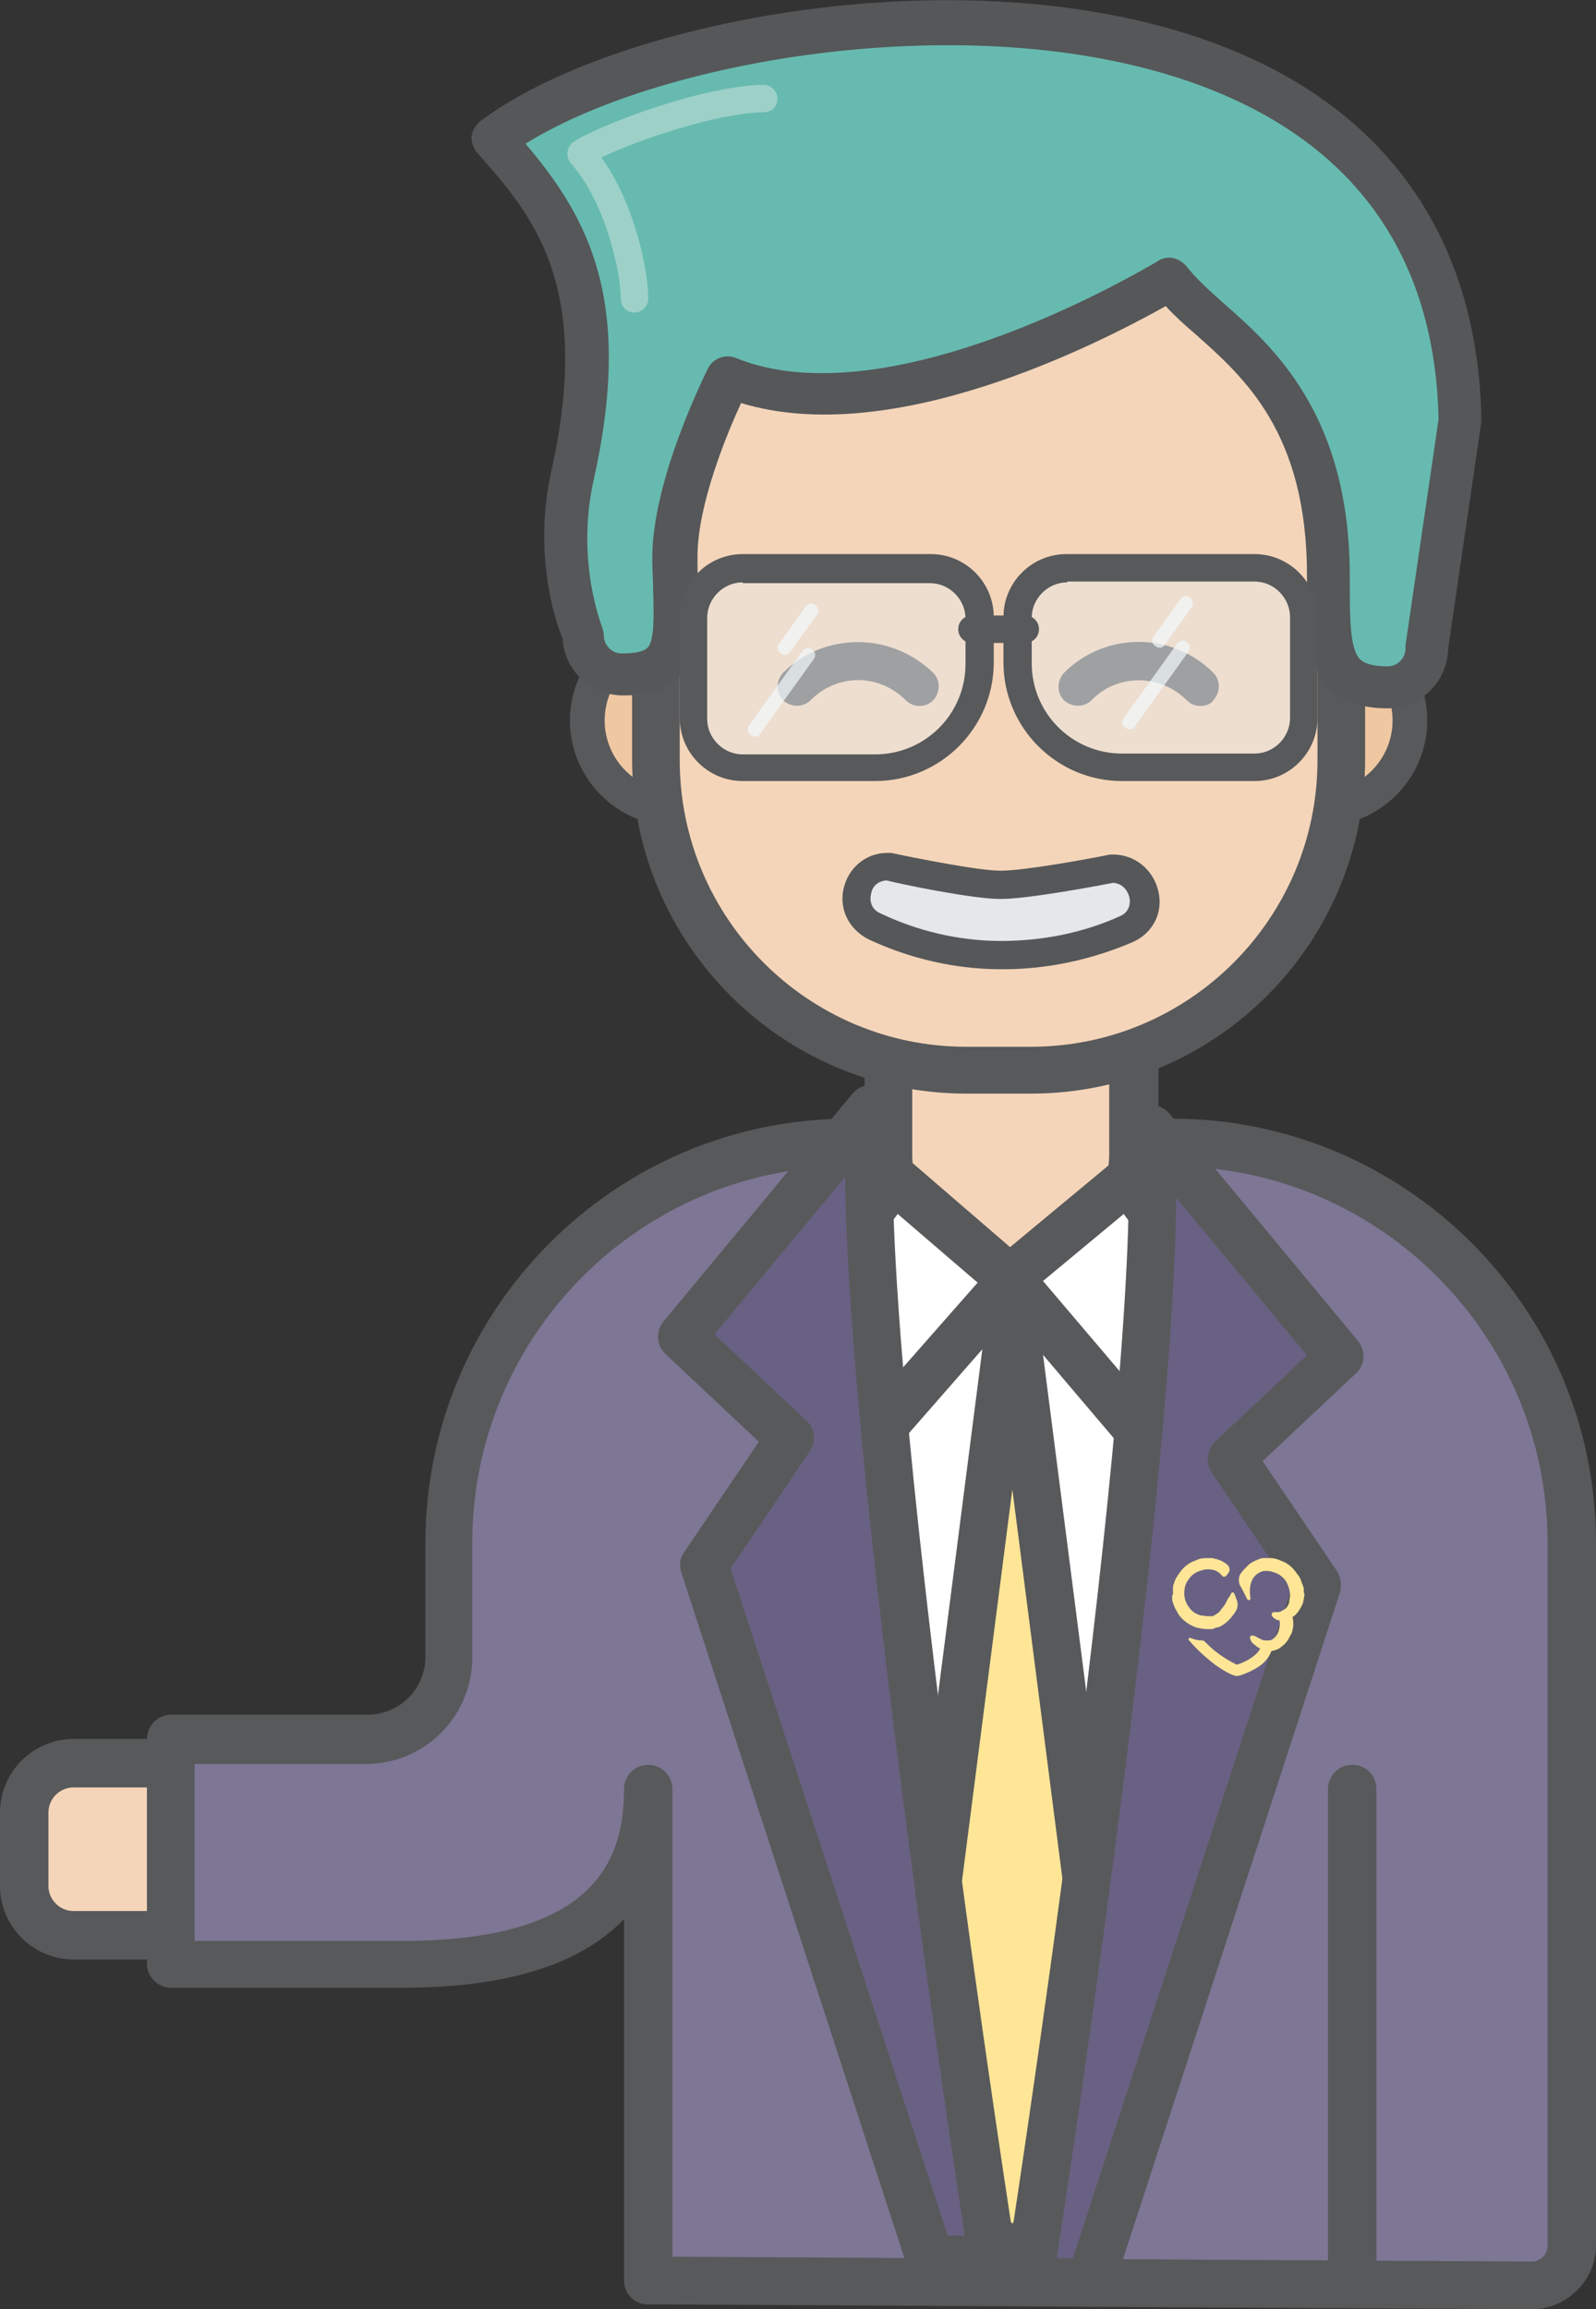
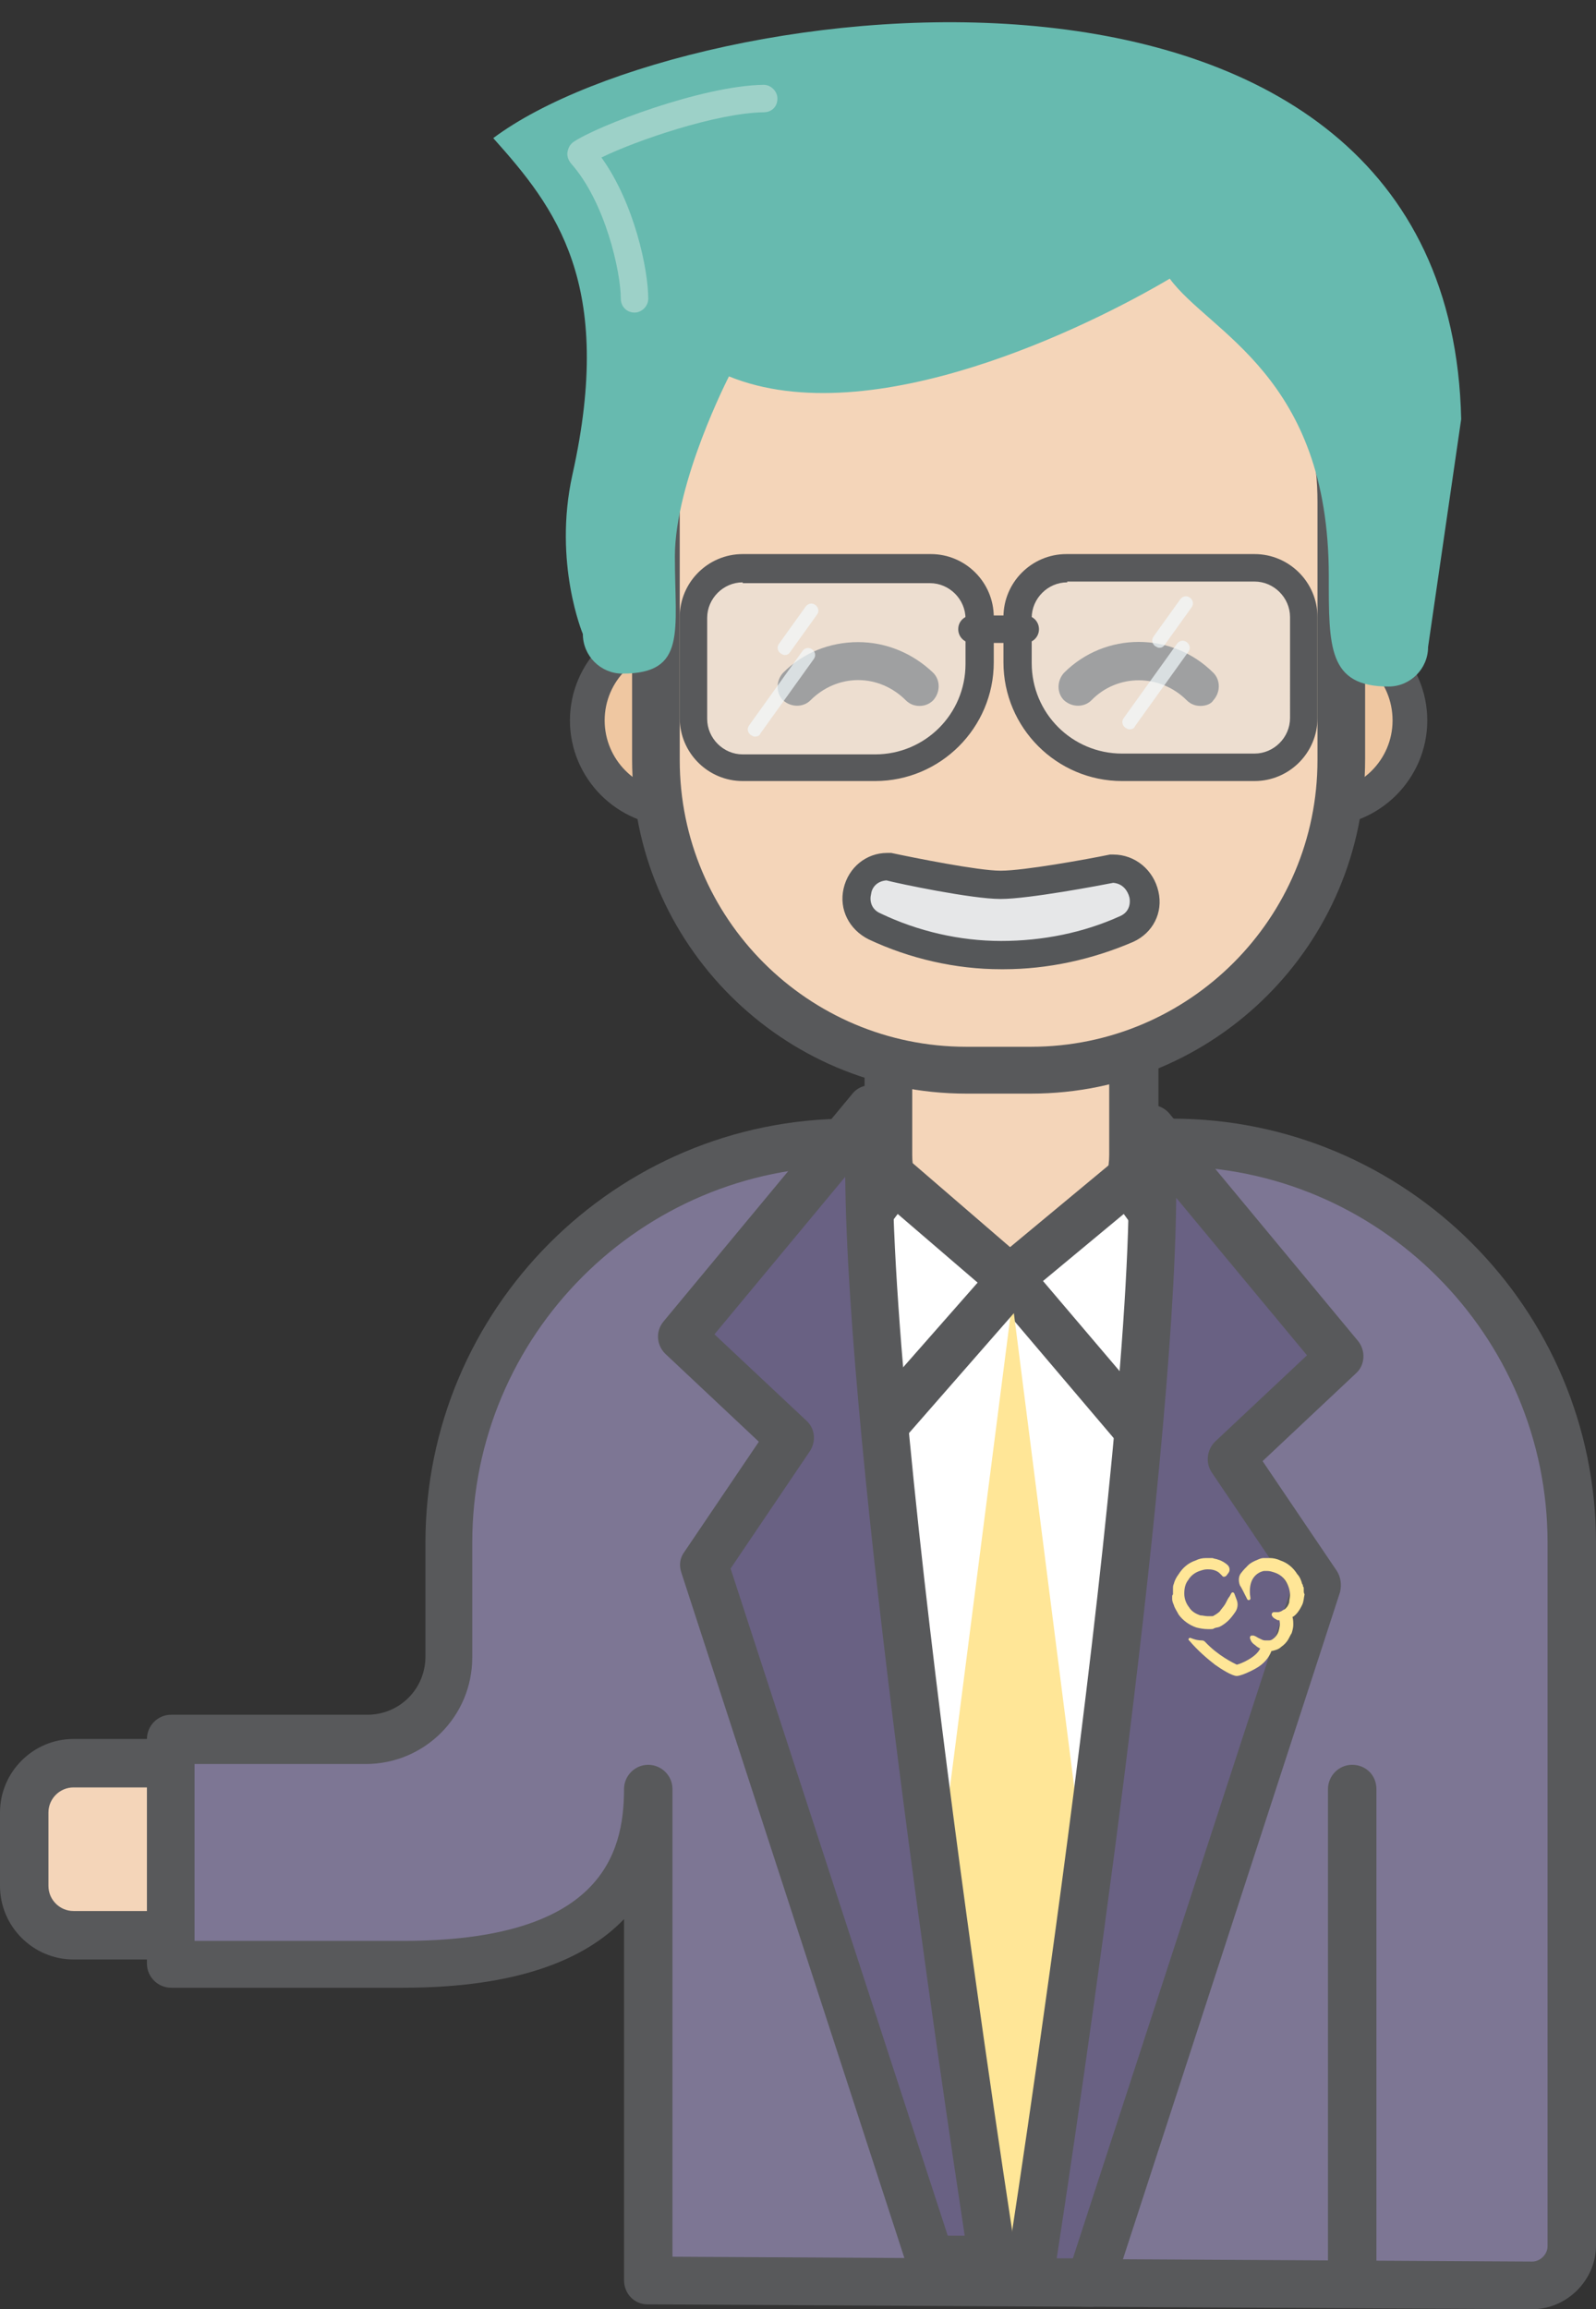
<svg xmlns="http://www.w3.org/2000/svg" version="1.1" id="Layer_1" x="0px" y="0px" viewBox="0 0 197.7 285.9" enable-background="new 0 0 197.7 285.9" xml:space="preserve">
  <rect x="0" y="0" width="197.7" height="285.9" fill="#333333" stroke="none" />
  <g>
    <g>
      <path fill="#F4D5B9" d="M43,224.5v9.1c0,3.4-13.8,6.1-17.1,6.1H9.1c-3.4,0-6.1-2.7-6.1-6.1v-9.1c0-3.4,2.7-6.1,6.1-6.1h16.8    C29.3,218.4,43,221.1,43,224.5z" />
      <path fill="#58595B" d="M25.9,242.6H9.1c-5,0-9.1-4.1-9.1-9.1v-9.1c0-5,4.1-9.1,9.1-9.1h16.8c5,0,20.1,4.1,20.1,9.1v9.1    C46,238.6,30.9,242.6,25.9,242.6z M9.1,221.3c-1.7,0-3.1,1.4-3.1,3.1v9.1c0,1.7,1.4,3.1,3.1,3.1h16.8c1.7,0,14.2-1.4,14.2-3.1    v-9.1c0-1.7-12.4-3.1-14.2-3.1H9.1z" />
    </g>
    <g>
      <path fill="#7D7694" d="M189.8,282.9l-109.6-0.6v-60.8c0,16.8-13.6,21.7-30.3,21.7H21.2v-27.8h24.3c5.6,0,10.2-4.6,10.2-10.2V191    c0-27.2,22.3-49.5,49.5-49.5h40c27.2,0,49.5,22.3,49.5,49.5V278C194.7,280.7,192.5,282.9,189.8,282.9z" />
      <path fill="#58595B" d="M189.8,285.9C189.8,285.9,189.8,285.9,189.8,285.9l-109.6-0.6c-1.6,0-2.9-1.3-2.9-3v-44.7    c-4.8,5-13.2,8.5-27.4,8.5H21.2c-1.6,0-3-1.3-3-3v-27.8c0-1.6,1.3-3,3-3h24.3c4,0,7.2-3.2,7.2-7.2V191c0-28.9,23.5-52.5,52.5-52.5    h40c28.9,0,52.5,23.5,52.5,52.5V278C197.7,282.3,194.1,285.9,189.8,285.9z M83.2,279.4l106.6,0.6c1,0,1.9-0.9,1.9-1.9V191    c0-25.7-20.9-46.6-46.6-46.6h-40c-25.7,0-46.6,20.9-46.6,46.6v14.2c0,7.3-5.9,13.2-13.2,13.2H24.1v21.9h25.8    c24.5,0,27.4-10.7,27.4-18.8c0-1.6,1.3-3,3-3c1.6,0,3,1.3,3,3V279.4z" />
    </g>
    <g>
      <path fill="#F4D5B9" d="M124.8,157.8c-7.6,0-14.8-6.6-14.8-14.8v-18h30.4v18C140.4,151.2,132.3,157.8,124.8,157.8z" />
      <path fill="#58595B" d="M124.8,160.7c-9.4,0-17.7-8.3-17.7-17.7v-18c0-1.6,1.3-3,3-3h30.4c1.6,0,3,1.3,3,3v18    C143.3,153.2,133.5,160.7,124.8,160.7z M113,128v15c0,6.2,5.6,11.8,11.8,11.8c5.8,0,12.6-5.2,12.6-11.8v-15H113z" />
    </g>
    <g>
      <g>
        <g>
          <circle fill="#EFC7A1" cx="163.7" cy="89.2" r="10.9" />
          <path fill="#58595B" d="M163.7,102.3c-7.2,0-13.1-5.9-13.1-13.1s5.9-13.1,13.1-13.1c7.2,0,13.1,5.9,13.1,13.1      S170.9,102.3,163.7,102.3z M163.7,80.4c-4.8,0-8.8,3.9-8.8,8.8c0,4.8,3.9,8.8,8.8,8.8c4.8,0,8.8-3.9,8.8-8.8      C172.5,84.3,168.6,80.4,163.7,80.4z" />
        </g>
        <g>
          <circle fill="#EFC7A1" cx="83.7" cy="89.2" r="10.9" />
          <path fill="#58595B" d="M83.7,102.3c-7.2,0-13.1-5.9-13.1-13.1s5.9-13.1,13.1-13.1c7.2,0,13.1,5.9,13.1,13.1      S90.9,102.3,83.7,102.3z M83.7,80.4c-4.8,0-8.8,3.9-8.8,8.8c0,4.8,3.9,8.8,8.8,8.8c4.8,0,8.8-3.9,8.8-8.8      C92.5,84.3,88.5,80.4,83.7,80.4z" />
        </g>
      </g>
      <g>
        <path fill="#F4D5B9" d="M127.7,132.5h-8c-21.1,0-38.4-17.3-38.4-38.4v-32c0-21.1,17.3-38.4,38.4-38.4h8     c21.1,0,38.4,17.3,38.4,38.4v32C166.1,115.2,148.8,132.5,127.7,132.5z" />
        <path fill="#58595B" d="M127.7,135.4h-8c-22.8,0-41.4-18.6-41.4-41.4v-32c0-22.8,18.6-41.4,41.4-41.4h8     c22.8,0,41.4,18.6,41.4,41.4v32C169.1,116.9,150.5,135.4,127.7,135.4z M119.7,26.6c-19.6,0-35.5,15.9-35.5,35.5v32     c0,19.6,15.9,35.5,35.5,35.5h8c19.6,0,35.5-15.9,35.5-35.5v-32c0-19.6-15.9-35.5-35.5-35.5H119.7z" />
      </g>
      <g>
        <path fill="#E6E7E8" d="M110,107.3c-4.1,0-5.4,5.6-1.7,7.4c5,2.3,10.3,3.5,15.6,3.6s10.7-1.1,15.6-3.3c3.7-1.7,2.3-7.4-1.8-7.4     c0,0-10.4,2.1-13.9,2C120.3,109.6,110,107.3,110,107.3z" />
        <path fill="#555759" d="M124.3,120c-0.1,0-0.2,0-0.3,0c-5.6,0-11.3-1.3-16.4-3.7c-2.4-1.2-3.7-3.7-3.1-6.3     c0.6-2.6,2.8-4.4,5.4-4.4c0,0,0,0,0.1,0c0.1,0,0.2,0,0.4,0c2.8,0.6,10.8,2.2,13.5,2.2c0,0,0,0,0.1,0c2.8,0,10.6-1.4,13.5-2     c0.1,0,0.2,0,0.4,0c2.7,0,5,1.9,5.6,4.6c0.6,2.6-0.7,5.1-3.1,6.2C135.3,118.8,129.8,120,124.3,120z M109.8,109     c-1.2,0.1-1.8,0.9-1.9,1.7c-0.2,0.8,0,1.9,1.2,2.4c4.6,2.2,9.8,3.4,14.9,3.4c5.1,0,10.2-1,14.8-3.1c1.3-0.6,1.2-1.9,1.1-2.3     c-0.2-0.8-0.8-1.7-2-1.8c-1.5,0.3-10.5,2-13.9,2c0,0-0.1,0-0.1,0C120.4,111.3,111.3,109.4,109.8,109z" />
      </g>
      <g>
        <g>
          <path fill="#67BAAF" d="M61.1,17.1c7.7,8.6,15.1,18,9.8,41.7c-2.4,10.9,1.3,19.7,1.3,19.7c0,2.7,2.2,4.9,4.9,4.9h0      c8,0,6.5-5.2,6.5-14.5c0-9.3,6.7-22.3,6.7-22.3c17.7,7.2,44.8-6.3,54.6-12.1c4.9,6.7,19.7,12,19.7,36.8c0,8.8-0.1,13.7,7.4,13.7      h0c2.7,0,4.9-2.2,4.9-4.9l4.1-28.2C179.6-12.9,85.4-1.1,61.1,17.1z" />
        </g>
        <g>
-           <path fill="#555759" d="M171.9,87.7c-4.6,0-7.5-1.7-8.9-5.1c-1.1-2.7-1.1-6.3-1.1-10.8v-0.5c0-17.7-7.7-24.5-13.9-30      c-1.3-1.1-2.6-2.3-3.6-3.4c-8.6,4.8-33.9,17.7-52.6,12c-1.8,3.9-5.4,12.6-5.4,19c0,1.3,0,2.6,0.1,3.7c0.1,4.8,0.2,8.6-2.3,11.2      c-1.6,1.6-3.8,2.3-7,2.3c-4,0-7.3-3.1-7.5-7C68.8,77,66,68.5,68.3,58.3c5.2-23.3-2.5-31.8-9.2-39.4c-0.5-0.6-0.7-1.3-0.7-2      c0.1-0.7,0.5-1.4,1.1-1.9c17.6-13.3,66-22.1,96.7-7.2c17.5,8.5,26.9,23.7,27.3,44c0,0.1,0,0.3,0,0.4l-4.1,28      C179.3,84.4,176,87.7,171.9,87.7z M144.8,31.9c0.8,0,1.6,0.4,2.2,1.1c1,1.3,2.6,2.8,4.4,4.4c6.3,5.5,15.8,13.9,15.8,34v0.5      c0,3.9,0,7,0.7,8.8c0.3,0.7,0.7,1.8,4,1.8c1.2,0,2.2-1,2.2-2.2c0-0.1,0-0.3,0-0.4l4.1-28c-0.4-18.3-8.6-31.5-24.3-39.1      c-27.2-13.2-70.8-6.3-88.8,5c7.9,9.3,13.4,19.6,8.4,41.8c-2.2,10,1.1,18,1.1,18.1c0.1,0.3,0.2,0.7,0.2,1c0,1.2,1,2.2,2.2,2.2      c1.6,0,2.7-0.2,3.2-0.7c0.9-0.9,0.8-4,0.7-7.3c0-1.2-0.1-2.5-0.1-3.8c0-9.9,6.7-23,6.9-23.5c0.6-1.2,2.1-1.8,3.4-1.3      c18.6,7.6,48.8-9.9,52.2-11.9C143.9,32,144.4,31.9,144.8,31.9z" />
-         </g>
+           </g>
      </g>
      <g>
        <g>
          <path fill="#58595B" d="M113.9,87.4c-0.6,0-1.2-0.2-1.7-0.7c-1.6-1.6-3.7-2.5-5.9-2.5c-2.2,0-4.3,0.9-5.9,2.5      c-0.9,0.9-2.4,0.9-3.4,0c-0.9-0.9-0.9-2.4,0-3.4c2.5-2.5,5.8-3.8,9.3-3.8c3.5,0,6.8,1.4,9.3,3.8c0.9,0.9,0.9,2.4,0,3.4      C115.1,87.2,114.5,87.4,113.9,87.4z" />
        </g>
        <g>
          <path fill="#58595B" d="M148.7,87.4c-0.6,0-1.2-0.2-1.7-0.7c-3.3-3.3-8.6-3.3-11.8,0c-0.9,0.9-2.4,0.9-3.4,0      c-0.9-0.9-0.9-2.4,0-3.4c5.1-5.1,13.4-5.1,18.5,0c0.9,0.9,0.9,2.4,0,3.4C150,87.2,149.3,87.4,148.7,87.4z" />
        </g>
      </g>
      <g>
        <path fill="#9DD1C8" d="M78.6,38.7c-1,0-1.7-0.8-1.7-1.7c0-3.3-1.9-12-6.2-16.8c-0.3-0.4-0.5-0.9-0.4-1.4     c0.1-0.5,0.3-0.9,0.7-1.2c2.9-2,16-7,23.6-7.1c0,0,0,0,0,0c0.9,0,1.7,0.8,1.7,1.7c0,1-0.7,1.7-1.7,1.7     c-5.9,0.1-15.8,3.5-20.1,5.6c4.1,5.7,5.8,13.9,5.8,17.5C80.3,37.9,79.5,38.7,78.6,38.7z" />
      </g>
      <g>
        <g>
          <g opacity="0.5">
            <path fill="#E6E7E8" d="M155.4,95H139c-7.1,0-13-5.8-13-13v-5.6c0-3.3,2.7-6.1,6.1-6.1h23.3c3.3,0,6.1,2.7,6.1,6.1v12.5       C161.5,92.3,158.8,95,155.4,95z" />
          </g>
          <g>
            <path fill="#58595B" d="M155.4,96.7H139c-8.1,0-14.7-6.6-14.7-14.7v-5.6c0-4.3,3.5-7.8,7.8-7.8h23.3c4.3,0,7.8,3.5,7.8,7.8       v12.5C163.2,93.2,159.7,96.7,155.4,96.7z M132.2,72.1c-2.4,0-4.4,2-4.4,4.4v5.6c0,6.2,5,11.2,11.2,11.2h16.4       c2.4,0,4.4-2,4.4-4.4V76.4c0-2.4-2-4.4-4.4-4.4H132.2z" />
          </g>
        </g>
        <g>
          <g opacity="0.5">
            <path fill="#E6E7E8" d="M108.4,95H92c-3.3,0-6.1-2.7-6.1-6.1V76.4c0-3.3,2.7-6.1,6.1-6.1h23.3c3.3,0,6.1,2.7,6.1,6.1v5.6       C121.3,89.2,115.5,95,108.4,95z" />
          </g>
          <g>
            <path fill="#58595B" d="M108.4,96.7H92c-4.3,0-7.8-3.5-7.8-7.8V76.4c0-4.3,3.5-7.8,7.8-7.8h23.3c4.3,0,7.8,3.5,7.8,7.8v5.6       C123.1,90.1,116.5,96.7,108.4,96.7z M92,72.1c-2.4,0-4.4,2-4.4,4.4v12.5c0,2.4,2,4.4,4.4,4.4h16.4c6.2,0,11.2-5,11.2-11.2v-5.6       c0-2.4-2-4.4-4.4-4.4H92z" />
          </g>
        </g>
        <g>
-           <line fill="#E6E7E8" x1="127" y1="77.8" x2="120.4" y2="77.8" />
          <path fill="#58595B" d="M127,79.6h-6.6c-1,0-1.7-0.8-1.7-1.7c0-1,0.8-1.7,1.7-1.7h6.6c1,0,1.7,0.8,1.7,1.7      C128.7,78.8,128,79.6,127,79.6z" />
        </g>
        <g opacity="0.7">
          <path fill="#F2F9FC" d="M143.6,80.2c-0.2,0-0.3-0.1-0.5-0.2c-0.4-0.3-0.5-0.8-0.2-1.2l3.3-4.6c0.3-0.4,0.8-0.5,1.2-0.2      c0.4,0.3,0.5,0.8,0.2,1.2l-3.3,4.6C144.1,80.1,143.9,80.2,143.6,80.2z" />
        </g>
        <g opacity="0.7">
          <path fill="#F2F9FC" d="M139.9,90.3c-0.2,0-0.3-0.1-0.5-0.2c-0.4-0.3-0.5-0.8-0.2-1.2l6.6-9.2c0.3-0.4,0.8-0.5,1.2-0.2      c0.4,0.3,0.5,0.8,0.2,1.2l-6.6,9.2C140.5,90.2,140.2,90.3,139.9,90.3z" />
        </g>
        <g opacity="0.7">
          <path fill="#F2F9FC" d="M97.2,81.1c-0.2,0-0.3-0.1-0.5-0.2c-0.4-0.3-0.5-0.8-0.2-1.2l3.3-4.6c0.3-0.4,0.8-0.5,1.2-0.2      c0.4,0.3,0.5,0.8,0.2,1.2l-3.3,4.6C97.7,81,97.5,81.1,97.2,81.1z" />
        </g>
        <g opacity="0.7">
          <path fill="#F2F9FC" d="M93.5,91.2c-0.2,0-0.3-0.1-0.5-0.2c-0.4-0.3-0.5-0.8-0.2-1.2l6.6-9.2c0.3-0.4,0.8-0.5,1.2-0.2      c0.4,0.3,0.5,0.8,0.2,1.2l-6.6,9.2C94.1,91.1,93.8,91.2,93.5,91.2z" />
        </g>
      </g>
    </g>
    <g>
      <line fill="#6D6E70" x1="167.5" y1="221.5" x2="167.5" y2="282.3" />
      <path fill="#58595B" d="M167.5,285.3c-1.6,0-3-1.3-3-3v-60.8c0-1.6,1.3-3,3-3s3,1.3,3,3v60.8C170.5,284,169.2,285.3,167.5,285.3z" />
    </g>
    <g>
      <polygon fill="#FFFFFF" points="134.9,262.5 119.2,262.5 104.8,161.1 146,161.1   " />
-       <path fill="#58595B" d="M134.9,265.5h-15.7c-1.5,0-2.8-1.1-3-2.6l-14.4-101.4c-0.1-0.9,0.1-1.7,0.7-2.4c0.6-0.7,1.4-1,2.3-1H146    c0.9,0,1.7,0.4,2.3,1c0.6,0.6,0.8,1.5,0.8,2.3l-11.1,101.4C137.8,264.4,136.5,265.5,134.9,265.5z M121.8,259.5h10.4l10.4-95.4    h-34.4L121.8,259.5z" />
    </g>
    <g>
      <polygon fill="#FFFFFF" points="139.8,146.1 125,158.3 140.3,176.1 150.9,161.4   " />
      <path fill="#58595B" d="M140.3,179.1c-0.9,0-1.7-0.4-2.3-1l-15.2-17.9c-0.5-0.6-0.8-1.4-0.7-2.2c0.1-0.8,0.5-1.5,1.1-2l14.7-12.2    c0.6-0.5,1.4-0.8,2.3-0.7c0.8,0.1,1.5,0.5,2,1.2l11.1,15.3c0.8,1,0.8,2.4,0,3.5l-10.6,14.8c-0.5,0.7-1.4,1.2-2.3,1.2    C140.3,179.1,140.3,179.1,140.3,179.1z M129.2,158.6l10.8,12.7l7.2-10l-8-11L129.2,158.6z" />
    </g>
    <g>
      <g>
        <polygon fill="#FFE697" points="125.4,279.8 112.1,264.7 125.4,161.1 138.6,264.7    " />
      </g>
      <g>
-         <path fill="#58595B" d="M125.4,282.7c-0.9,0-1.7-0.4-2.2-1l-13.3-15.1c-0.6-0.6-0.8-1.5-0.7-2.3l13.3-103.6     c0.2-1.5,1.4-2.6,2.9-2.6s2.7,1.1,2.9,2.6l13.3,103.6c0.1,0.8-0.2,1.7-0.7,2.3l-13.3,15.1C127.1,282.3,126.2,282.7,125.4,282.7z      M115.2,263.7l10.2,11.6l10.2-11.6l-10.2-79.3L115.2,263.7z" />
-       </g>
+         </g>
    </g>
    <g>
      <path fill="#696183" d="M142.6,139.9L166,168l-13.4,12.6l10.6,15.7l-28.1,86.3l-7.6-0.2C127.5,282.5,145,170.4,142.6,139.9z" />
      <path fill="#58595B" d="M135.1,285.6C135.1,285.6,135,285.6,135.1,285.6l-7.7-0.2c-0.9,0-1.7-0.4-2.2-1.1    c-0.5-0.7-0.8-1.5-0.7-2.4c0.2-1.1,17.5-112.1,15.1-141.9c-0.1-1.3,0.6-2.5,1.8-3c1.2-0.5,2.6-0.1,3.4,0.8l23.4,28.2    c1,1.2,0.9,3-0.2,4l-11.6,10.9l9.2,13.6c0.5,0.8,0.6,1.7,0.4,2.6l-28.1,86.3C137.5,284.8,136.4,285.6,135.1,285.6z M130.9,279.6    l2,0l27-82.8l-9.8-14.5c-0.8-1.2-0.6-2.8,0.4-3.8l11.4-10.7l-16.2-19.5C145.4,183.2,133.6,262,130.9,279.6z" />
    </g>
    <g>
      <polygon fill="#FFFFFF" points="110.9,146 125.4,158.6 109.9,176.1 99.5,161.1   " />
      <path fill="#58595B" d="M109.9,179c-0.1,0-0.1,0-0.2,0c-0.9-0.1-1.7-0.5-2.3-1.3l-10.4-15c-0.7-1.1-0.7-2.5,0.1-3.5l11.4-15    c0.5-0.7,1.2-1.1,2-1.2c0.8-0.1,1.6,0.2,2.2,0.7l14.5,12.5c0.6,0.5,1,1.3,1,2c0.1,0.8-0.2,1.6-0.7,2.2L112.1,178    C111.5,178.7,110.7,179,109.9,179z M103.1,161.1l7,10.2l11-12.5l-9.9-8.5L103.1,161.1z" />
    </g>
    <g>
      <path fill="#696183" d="M107.8,137.3l-23.4,28.2L97.8,178l-10.6,15.7l28,86l7.7,0.1C122.9,279.9,105.4,167.8,107.8,137.3z" />
      <path fill="#58595B" d="M122.9,282.8C122.9,282.8,122.9,282.8,122.9,282.8l-7.7-0.1c-1.3,0-2.4-0.8-2.8-2l-28-86    c-0.3-0.9-0.2-1.8,0.4-2.6l9.2-13.6l-11.6-10.9c-1.1-1.1-1.2-2.8-0.2-4l23.4-28.2c0.8-1,2.2-1.3,3.4-0.8c1.2,0.5,1.9,1.7,1.8,3    c-2.4,29.8,14.9,140.8,15.1,141.9c0.1,0.9-0.1,1.7-0.7,2.4C124.6,282.5,123.8,282.8,122.9,282.8z M117.4,276.8l2.1,0    c-2.7-17.8-14.5-96.4-14.8-131.1l-16.2,19.5l11.4,10.7c1.1,1,1.2,2.6,0.4,3.8l-9.8,14.5L117.4,276.8z" />
    </g>
    <g>
      <g>
        <g>
          <path fill="#FFE697" d="M145.2,197.7c0,0.1,0,0.2,0,0.3c0,0.2,0.1,0.5,0.2,0.7c0.1,0.4,0.4,0.8,0.6,1.2c0.5,0.7,1.3,1.3,2.2,1.6      c0.4,0.1,0.9,0.2,1.4,0.2c0.1,0,0.1,0,0.2,0c0.1,0,0.1,0,0.2,0c0.1,0,0.3,0,0.4-0.1c0.2-0.1,0.5-0.1,0.7-0.2      c0.4-0.2,0.8-0.5,1.1-0.8c0.3-0.3,0.6-0.7,0.8-1l0,0c0.3-0.4,0.4-1,0.2-1.5c-0.1-0.3-0.2-0.5-0.3-0.8l0,0      c-0.1-0.2-0.3-0.2-0.4,0c-0.1,0.2-0.2,0.4-0.3,0.5c-0.2,0.3-0.3,0.6-0.5,0.9c-0.2,0.3-0.4,0.5-0.6,0.8c-0.2,0.2-0.5,0.4-0.7,0.5      c-0.1,0.1-0.2,0.1-0.4,0.1c-0.1,0-0.1,0-0.2,0c0,0-0.1,0-0.1,0c0,0-0.1,0-0.1,0c-0.3,0-0.6-0.1-0.9-0.1c-0.6-0.2-1.1-0.5-1.4-1      c-0.4-0.5-0.6-1.1-0.6-1.7c0-0.6,0.1-1.2,0.5-1.7c0.3-0.5,0.8-0.9,1.4-1.1c0.3-0.1,0.6-0.2,0.9-0.2c0.3,0,0.6,0,0.9,0.1      c0.3,0.1,0.5,0.2,0.7,0.4c0.1,0.1,0.2,0.2,0.3,0.3c0.1,0.2,0.4,0.1,0.5,0c0,0,0,0,0,0l0.3-0.4c0.2-0.3,0.1-0.7-0.1-0.9      c0,0,0,0,0,0c-0.3-0.3-0.8-0.6-1.2-0.7c-0.2-0.1-0.5-0.1-0.7-0.2c-0.1,0-0.2,0-0.4,0c-0.1,0-0.1,0-0.2,0c-0.1,0-0.1,0-0.2,0      c-0.5,0-0.9,0.1-1.3,0.3c-0.9,0.3-1.6,0.9-2.1,1.7c-0.3,0.4-0.5,0.8-0.6,1.2c-0.1,0.2-0.1,0.4-0.1,0.7c0,0.1,0,0.2,0,0.3      c0,0.1,0,0.2,0,0.3C145.2,197.5,145.2,197.6,145.2,197.7z" />
        </g>
      </g>
      <g>
        <g>
          <path fill="#FFE697" d="M161.5,197c0-0.1,0-0.2,0-0.3c0-0.1,0-0.2-0.1-0.3c0-0.1,0-0.2-0.1-0.3c-0.1-0.4-0.3-0.9-0.6-1.2      c-0.5-0.8-1.2-1.4-2.1-1.7c-0.4-0.2-0.9-0.3-1.3-0.3c-0.1,0-0.1,0-0.2,0c-0.1,0-0.1,0-0.2,0c-0.1,0-0.2,0-0.4,0      c-0.2,0-0.5,0.1-0.7,0.2c-0.5,0.2-0.9,0.4-1.2,0.7c-0.3,0.3-0.6,0.6-0.9,1l0,0c-0.3,0.4-0.3,1-0.1,1.5c0.1,0.1,0.5,0.9,0.9,1.7      c0.1,0.2,0.4,0.1,0.4-0.1c-0.2-1.2-0.1-2.7,1.3-3.3c0.1,0,0.2-0.1,0.4-0.1c0.1,0,0.1,0,0.2,0c0,0,0.1,0,0.1,0c0,0,0.1,0,0.1,0      c0.3,0,0.6,0.1,0.9,0.2c0.6,0.2,1.1,0.6,1.4,1.1c0.3,0.5,0.5,1.1,0.5,1.7c0,0.3-0.1,0.6-0.1,0.9c-0.1,0.3-0.2,0.5-0.4,0.7      c-0.1,0.1-0.2,0.2-0.3,0.2c-0.1,0.1-0.2,0.1-0.3,0.2c-0.1,0-0.2,0.1-0.4,0.1c-0.1,0-0.3,0-0.5,0l0,0c-0.1,0-0.1,0-0.2,0.1      c-0.1,0.1-0.1,0.3,0,0.4c0.1,0.2,0.3,0.3,0.5,0.4c0.1,0.1,0.2,0.1,0.4,0.1c0,0,0,0,0,0l0,0.1c0.1,0.4,0,0.8-0.1,1.2      c-0.1,0.4-0.4,0.8-0.7,1c-0.1,0.1-0.3,0.2-0.5,0.2c-0.2,0-0.3,0-0.5,0c-0.2,0-0.4-0.1-0.6-0.2l-0.2-0.1c-0.1,0-0.1-0.1-0.2-0.1      c-0.1-0.1-0.2-0.1-0.4-0.2l0,0c-0.1,0-0.2,0-0.3,0c-0.2,0.1-0.2,0.3-0.1,0.5c0.1,0.3,0.3,0.5,0.6,0.7c0.2,0.2,0.4,0.3,0.6,0.4      c-0.5,1.1-2.4,1.9-2.9,2c-0.4-0.2-2.3-1.1-3.9-2.8c-0.1-0.1-0.2-0.2-0.4-0.2c-0.5,0-0.9-0.1-1.4-0.3c-0.2-0.1-0.4,0.2-0.2,0.3      c1.1,1.3,2.3,2.3,3.2,3c0.7,0.5,2.1,1.4,2.7,1.4c0.4,0,1.4-0.4,2.3-0.9c1.1-0.6,1.7-1.4,2-2.2c0,0,0.1,0,0.1,0      c0.4-0.1,0.8-0.2,1.1-0.5c0.3-0.2,0.6-0.5,0.8-0.8c0.2-0.3,0.3-0.6,0.5-0.9c0.1-0.3,0.2-0.7,0.2-1c0-0.3,0-0.7-0.1-1      c0.2-0.1,0.3-0.2,0.4-0.3c0.4-0.4,0.6-0.8,0.8-1.2c0.2-0.4,0.2-0.9,0.3-1.3C161.5,197.2,161.5,197.1,161.5,197z" />
        </g>
      </g>
    </g>
  </g>
  <g>
</g>
  <g>
</g>
  <g>
</g>
  <g>
</g>
  <g>
</g>
  <g>
</g>
  <g>
</g>
  <g>
</g>
  <g>
</g>
  <g>
</g>
  <g>
</g>
  <g>
</g>
  <g>
</g>
  <g>
</g>
  <g>
</g>
</svg>